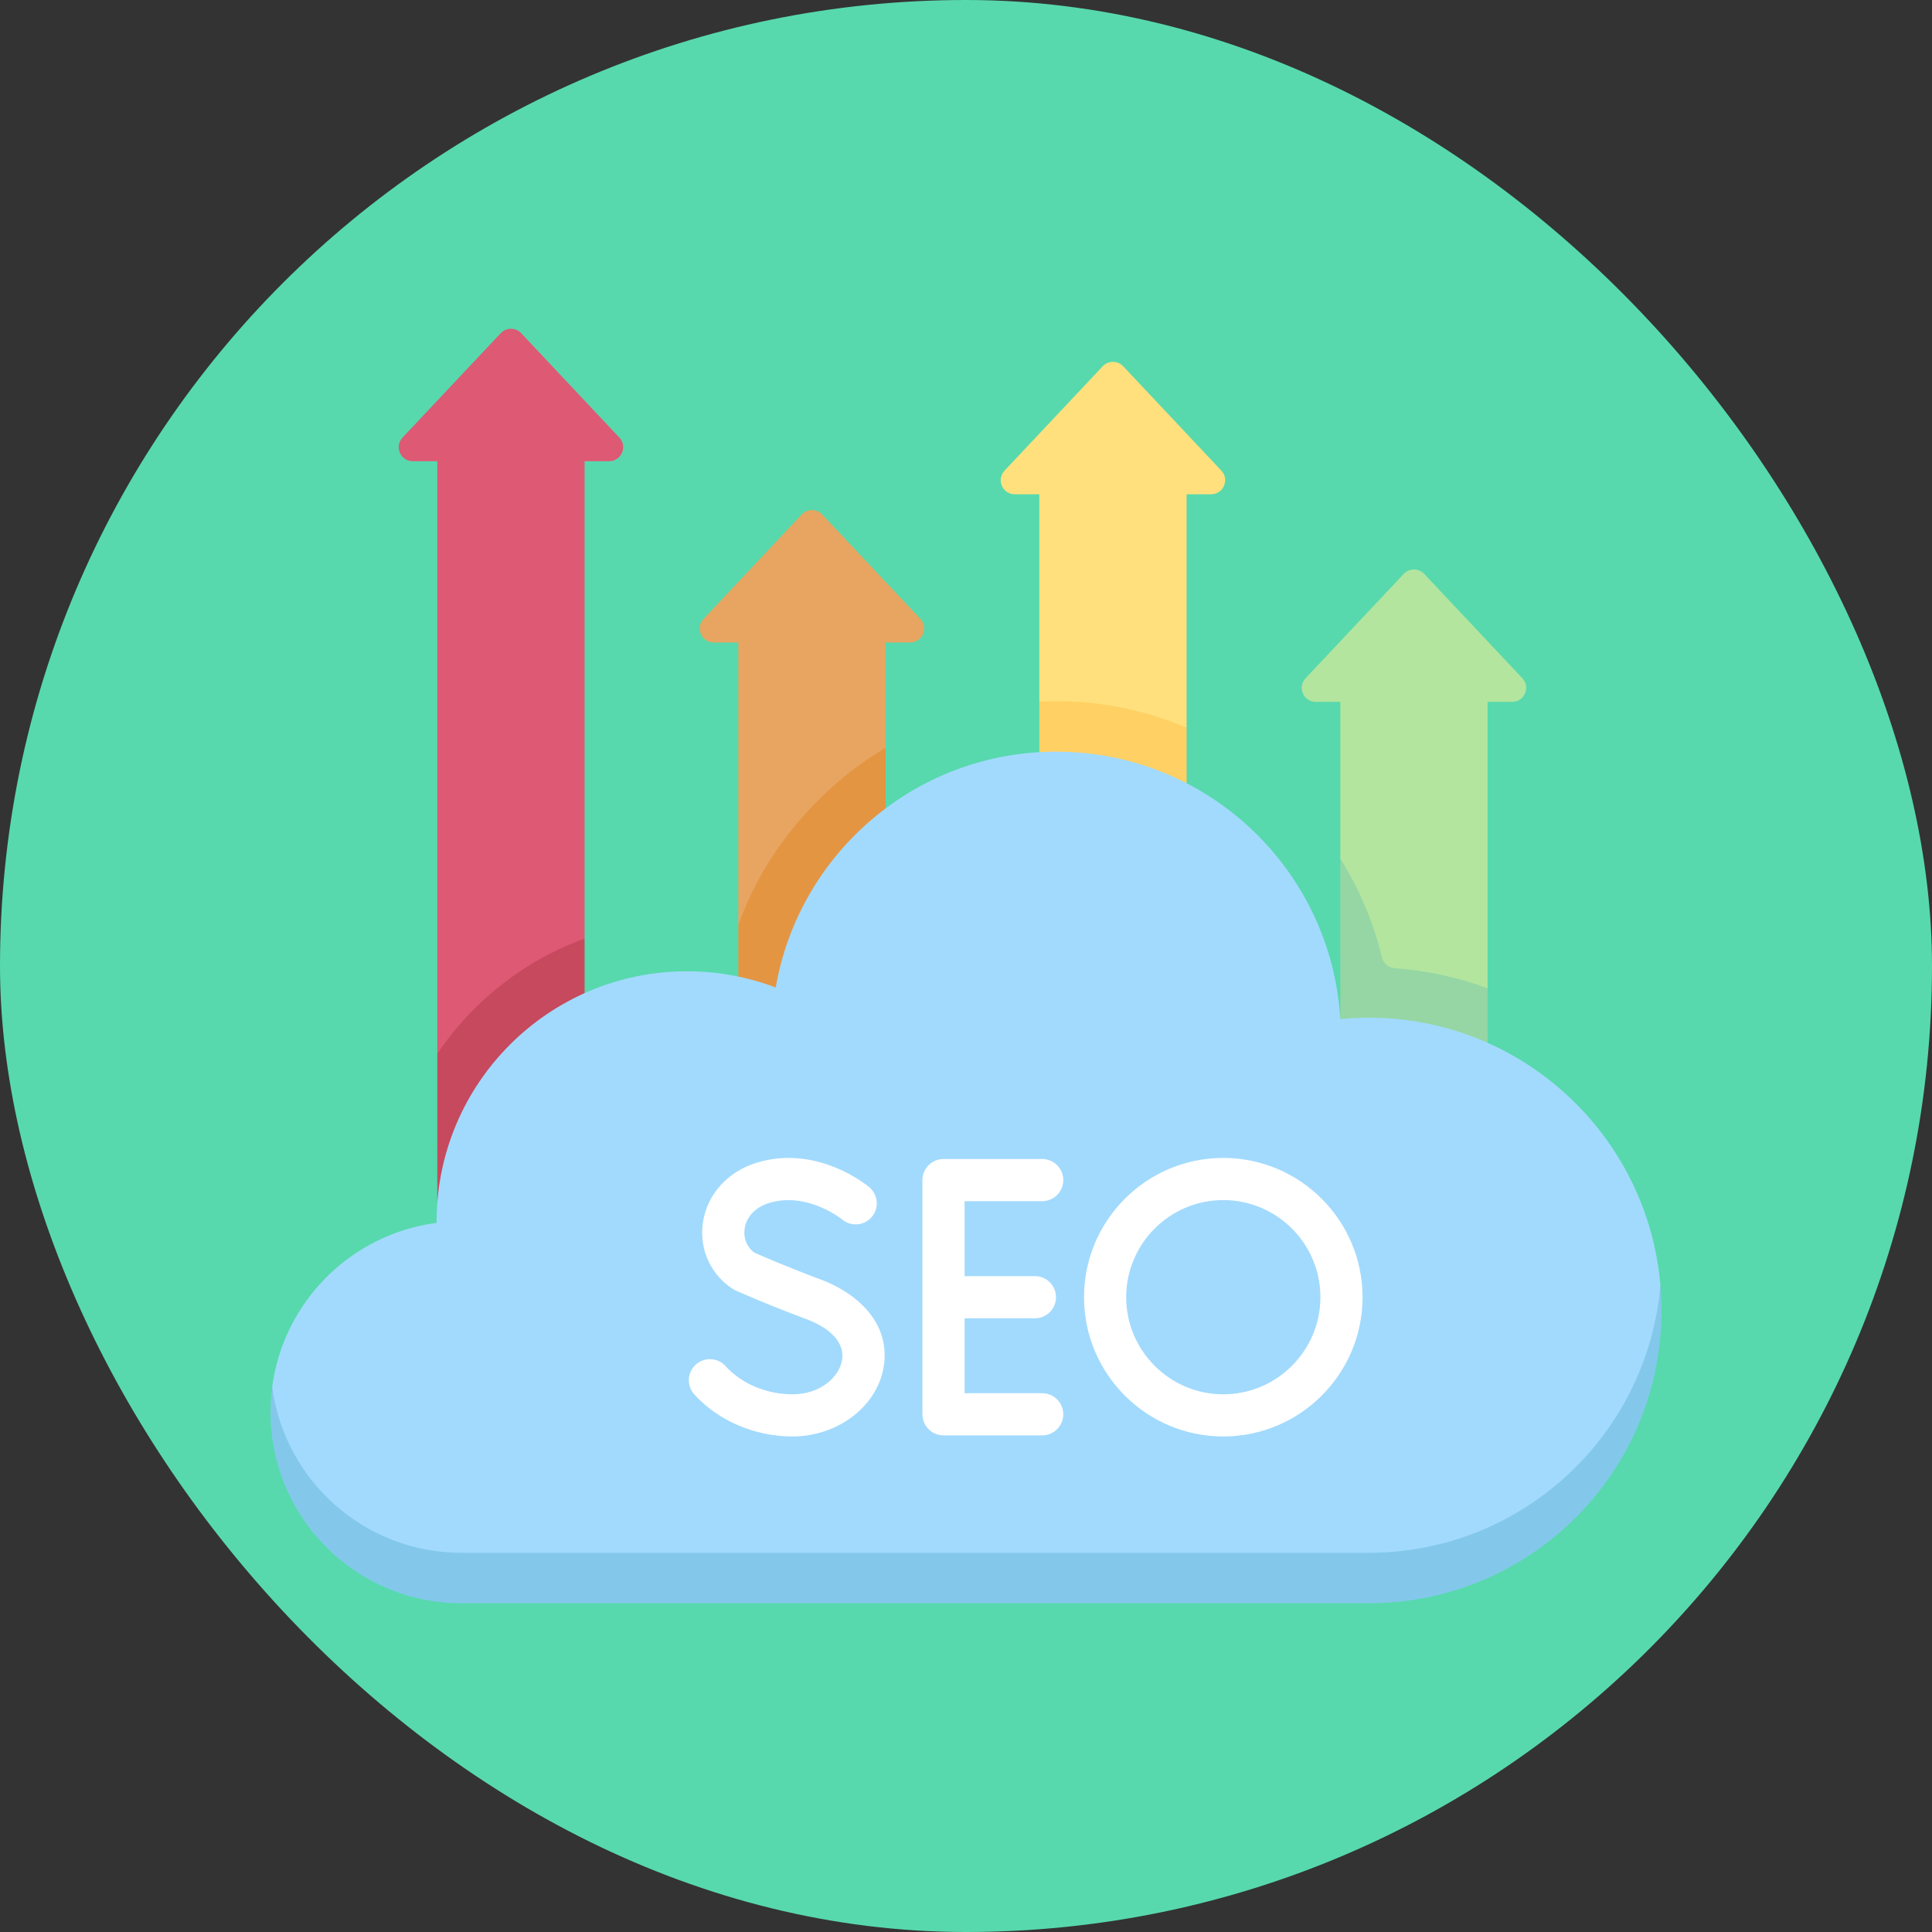
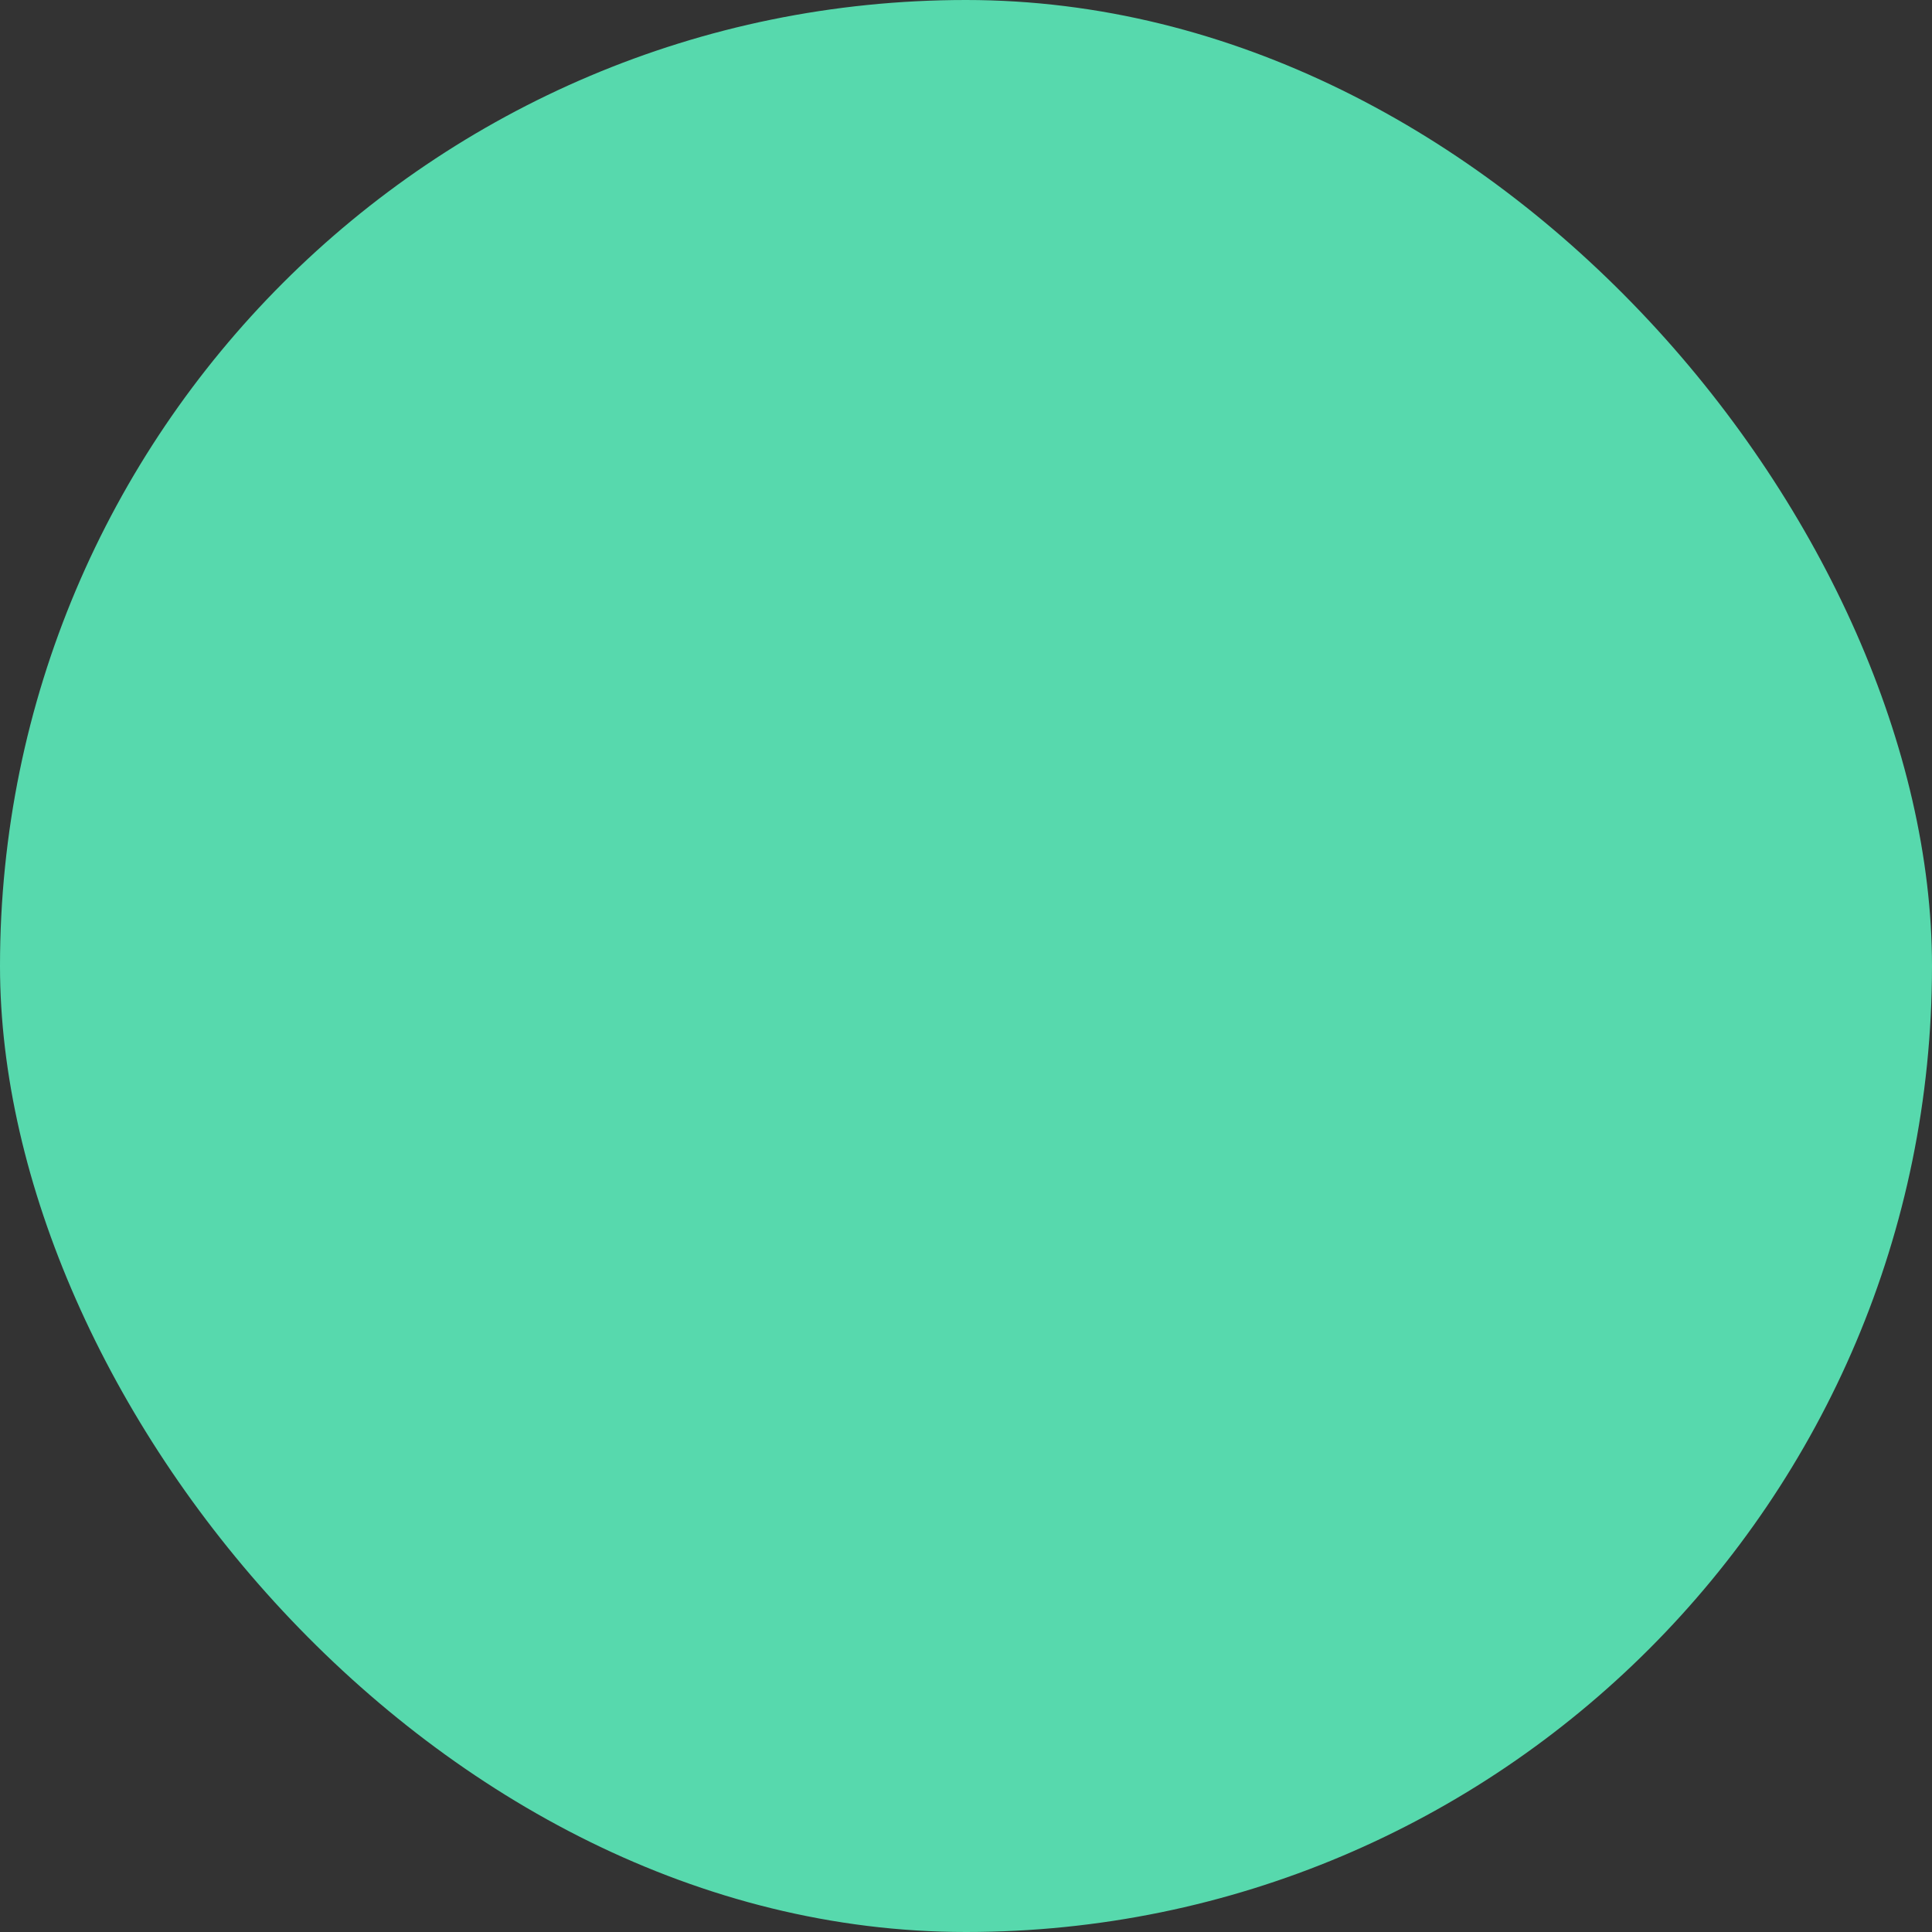
<svg xmlns="http://www.w3.org/2000/svg" width="100" height="100" viewBox="0 0 100 100" fill="none">
  <rect x="0" y="0" width="100" height="100" fill="#333333" stroke="none" />
  <rect width="100" height="100" rx="50" fill="#57D9AD" />
  <g clip-path="url(#clip0_314_45)">
-     <path d="M78.797 35.106L73.715 29.703C73.647 29.631 73.565 29.573 73.474 29.534C73.383 29.495 73.285 29.475 73.186 29.475C73.087 29.475 72.989 29.495 72.898 29.534C72.807 29.573 72.725 29.631 72.658 29.703L67.576 35.106C67.14 35.569 67.468 36.329 68.104 36.329H69.375V44.446L71.531 50.826L72.179 51.377L76.998 51.152V36.329H78.268C78.904 36.329 79.233 35.569 78.797 35.106Z" fill="#B3E59F" />
    <path d="M71.531 49.56C71.094 47.75 70.365 46.023 69.375 44.445V52.744L70.846 55.206L76.998 53.977V51.152C75.448 50.582 73.827 50.232 72.18 50.111C72.027 50.1 71.882 50.04 71.766 49.941C71.649 49.842 71.567 49.709 71.531 49.56Z" fill="#95D6A4" />
    <path d="M52.524 25.583H53.795V36.315L57.606 38.254L61.418 37.661V25.583H62.688C63.324 25.583 63.653 24.823 63.217 24.36L58.135 18.957C58.067 18.885 57.985 18.827 57.894 18.788C57.803 18.749 57.705 18.729 57.606 18.729C57.507 18.729 57.409 18.749 57.318 18.788C57.227 18.827 57.145 18.885 57.077 18.957L51.995 24.36C51.56 24.823 51.888 25.583 52.524 25.583Z" fill="#FFE07D" />
    <path d="M61.418 40.54V37.662C59.012 36.642 56.405 36.181 53.795 36.316V38.934L57.607 41.003L61.418 40.54Z" fill="#FFD064" />
-     <path d="M47.637 32.032L42.555 26.629C42.487 26.557 42.405 26.499 42.314 26.46C42.223 26.421 42.125 26.4 42.026 26.4C41.927 26.4 41.829 26.421 41.738 26.46C41.647 26.499 41.565 26.557 41.497 26.629L36.415 32.032C35.98 32.495 36.308 33.255 36.944 33.255H38.214V47.888L45.838 38.709V33.255H47.108C47.744 33.255 48.073 32.495 47.637 32.032Z" fill="#E7A561" />
    <path d="M38.215 50.55L40.152 52.377L45.838 41.848V38.709C44.991 39.209 44.188 39.781 43.439 40.418C41.081 42.423 39.228 45.004 38.215 47.888V50.55Z" fill="#E49542" />
-     <path d="M22.634 23.872V54.544L30.258 48.583V23.872H31.528C32.164 23.872 32.492 23.112 32.057 22.649L26.975 17.246C26.907 17.174 26.825 17.116 26.734 17.077C26.643 17.038 26.545 17.018 26.446 17.018C26.347 17.018 26.249 17.038 26.158 17.077C26.067 17.116 25.985 17.174 25.917 17.246L20.835 22.649C20.399 23.112 20.728 23.872 21.364 23.872H22.634Z" fill="#DE5974" />
    <path d="M30.258 51.406V48.584C28.136 49.351 26.191 50.581 24.547 52.224C23.837 52.934 23.197 53.712 22.635 54.544V62.253L30.258 51.406Z" fill="#C7495D" />
    <path d="M14.088 71.785C14.088 77.439 18.868 81.638 23.888 81.638H70.845C78.775 81.638 85.943 74.754 85.943 66.524C85.281 58.766 78.775 52.675 70.845 52.675C70.349 52.675 69.859 52.7 69.374 52.747C68.911 45.026 62.505 38.906 54.667 38.906C47.391 38.906 41.351 44.18 40.151 51.113C38.685 50.557 37.13 50.273 35.562 50.274C28.401 50.274 22.597 56.079 22.597 63.239C22.597 63.259 22.598 63.277 22.598 63.296C18.177 63.872 14.674 67.367 14.088 71.785Z" fill="#A2DAFD" />
    <path d="M70.845 80.372H23.888C18.868 80.372 14.725 76.63 14.088 71.785C14.03 72.22 14 72.658 14 73.097C14 78.558 18.427 82.984 23.887 82.984H70.845C79.215 82.984 86 76.199 86 67.83C86 67.389 85.98 66.954 85.943 66.523C85.281 74.281 78.775 80.372 70.845 80.372Z" fill="#83C8EA" />
-     <path d="M53.944 62.172C54.234 62.172 54.511 62.057 54.716 61.852C54.92 61.648 55.035 61.37 55.035 61.081C55.035 60.792 54.92 60.514 54.716 60.31C54.511 60.105 54.234 59.99 53.944 59.99H48.836C48.693 59.99 48.551 60.018 48.419 60.073C48.286 60.128 48.166 60.208 48.065 60.31C47.964 60.411 47.883 60.531 47.828 60.663C47.774 60.796 47.745 60.938 47.745 61.081V73.204C47.745 73.347 47.774 73.489 47.828 73.622C47.883 73.754 47.964 73.874 48.065 73.975C48.166 74.077 48.286 74.157 48.419 74.212C48.551 74.267 48.693 74.295 48.836 74.295H53.944C54.234 74.295 54.511 74.18 54.716 73.975C54.92 73.771 55.035 73.493 55.035 73.204C55.035 72.915 54.92 72.637 54.716 72.433C54.511 72.228 54.234 72.113 53.944 72.113H49.927V68.234H53.568C53.857 68.234 54.135 68.118 54.339 67.914C54.544 67.709 54.658 67.432 54.658 67.143C54.658 66.853 54.544 66.576 54.339 66.371C54.135 66.167 53.857 66.052 53.568 66.052H49.927V62.172H53.944V62.172ZM41.014 72.169C39.676 72.169 38.384 71.625 37.559 70.714C37.463 70.606 37.347 70.519 37.217 70.457C37.087 70.395 36.946 70.359 36.803 70.351C36.659 70.344 36.515 70.365 36.38 70.413C36.244 70.461 36.119 70.535 36.013 70.632C35.906 70.729 35.82 70.846 35.758 70.976C35.697 71.106 35.662 71.247 35.655 71.391C35.649 71.534 35.671 71.678 35.72 71.813C35.769 71.949 35.845 72.073 35.942 72.179C37.175 73.539 39.07 74.351 41.014 74.351C43.341 74.351 45.369 72.824 45.73 70.8C46.148 68.465 44.311 66.9 42.454 66.216C40.879 65.635 39.419 65.001 39.05 64.839C38.659 64.552 38.47 64.095 38.541 63.6C38.63 62.977 39.109 62.477 39.822 62.262C41.784 61.67 43.558 63.093 43.593 63.121C43.815 63.306 44.1 63.395 44.388 63.369C44.675 63.344 44.94 63.206 45.126 62.985C45.312 62.763 45.403 62.477 45.378 62.189C45.353 61.901 45.214 61.634 44.993 61.448C44.885 61.357 42.31 59.234 39.192 60.173C37.668 60.632 36.591 61.826 36.381 63.289C36.185 64.652 36.776 65.963 37.921 66.709C37.969 66.741 38.02 66.768 38.072 66.792C38.143 66.823 39.815 67.567 41.699 68.262C43.051 68.761 43.738 69.546 43.583 70.416C43.431 71.266 42.479 72.169 41.014 72.169ZM70.525 67.143C70.525 63.168 67.292 59.934 63.317 59.934C59.343 59.934 56.109 63.168 56.109 67.143C56.109 71.117 59.343 74.351 63.317 74.351C67.292 74.351 70.525 71.117 70.525 67.143ZM58.291 67.143C58.291 64.371 60.546 62.116 63.317 62.116C66.089 62.116 68.344 64.371 68.344 67.143C68.344 69.914 66.089 72.169 63.317 72.169C60.546 72.169 58.291 69.914 58.291 67.143Z" fill="white" />
+     <path d="M53.944 62.172C54.234 62.172 54.511 62.057 54.716 61.852C54.92 61.648 55.035 61.37 55.035 61.081C55.035 60.792 54.92 60.514 54.716 60.31C54.511 60.105 54.234 59.99 53.944 59.99H48.836C48.693 59.99 48.551 60.018 48.419 60.073C48.286 60.128 48.166 60.208 48.065 60.31C47.964 60.411 47.883 60.531 47.828 60.663C47.774 60.796 47.745 60.938 47.745 61.081V73.204C47.745 73.347 47.774 73.489 47.828 73.622C47.883 73.754 47.964 73.874 48.065 73.975C48.166 74.077 48.286 74.157 48.419 74.212C48.551 74.267 48.693 74.295 48.836 74.295H53.944C54.234 74.295 54.511 74.18 54.716 73.975C54.92 73.771 55.035 73.493 55.035 73.204C55.035 72.915 54.92 72.637 54.716 72.433C54.511 72.228 54.234 72.113 53.944 72.113H49.927V68.234H53.568C53.857 68.234 54.135 68.118 54.339 67.914C54.544 67.709 54.658 67.432 54.658 67.143C54.658 66.853 54.544 66.576 54.339 66.371C54.135 66.167 53.857 66.052 53.568 66.052H49.927V62.172H53.944V62.172ZM41.014 72.169C39.676 72.169 38.384 71.625 37.559 70.714C37.463 70.606 37.347 70.519 37.217 70.457C37.087 70.395 36.946 70.359 36.803 70.351C36.659 70.344 36.515 70.365 36.38 70.413C36.244 70.461 36.119 70.535 36.013 70.632C35.906 70.729 35.82 70.846 35.758 70.976C35.697 71.106 35.662 71.247 35.655 71.391C35.649 71.534 35.671 71.678 35.72 71.813C35.769 71.949 35.845 72.073 35.942 72.179C37.175 73.539 39.07 74.351 41.014 74.351C43.341 74.351 45.369 72.824 45.73 70.8C46.148 68.465 44.311 66.9 42.454 66.216C40.879 65.635 39.419 65.001 39.05 64.839C38.659 64.552 38.47 64.095 38.541 63.6C38.63 62.977 39.109 62.477 39.822 62.262C43.815 63.306 44.1 63.395 44.388 63.369C44.675 63.344 44.94 63.206 45.126 62.985C45.312 62.763 45.403 62.477 45.378 62.189C45.353 61.901 45.214 61.634 44.993 61.448C44.885 61.357 42.31 59.234 39.192 60.173C37.668 60.632 36.591 61.826 36.381 63.289C36.185 64.652 36.776 65.963 37.921 66.709C37.969 66.741 38.02 66.768 38.072 66.792C38.143 66.823 39.815 67.567 41.699 68.262C43.051 68.761 43.738 69.546 43.583 70.416C43.431 71.266 42.479 72.169 41.014 72.169ZM70.525 67.143C70.525 63.168 67.292 59.934 63.317 59.934C59.343 59.934 56.109 63.168 56.109 67.143C56.109 71.117 59.343 74.351 63.317 74.351C67.292 74.351 70.525 71.117 70.525 67.143ZM58.291 67.143C58.291 64.371 60.546 62.116 63.317 62.116C66.089 62.116 68.344 64.371 68.344 67.143C68.344 69.914 66.089 72.169 63.317 72.169C60.546 72.169 58.291 69.914 58.291 67.143Z" fill="white" />
  </g>
  <defs>
    <clipPath id="clip0_314_45">
-       <rect width="72" height="72" fill="white" transform="translate(14 14)" />
-     </clipPath>
+       </clipPath>
  </defs>
</svg>